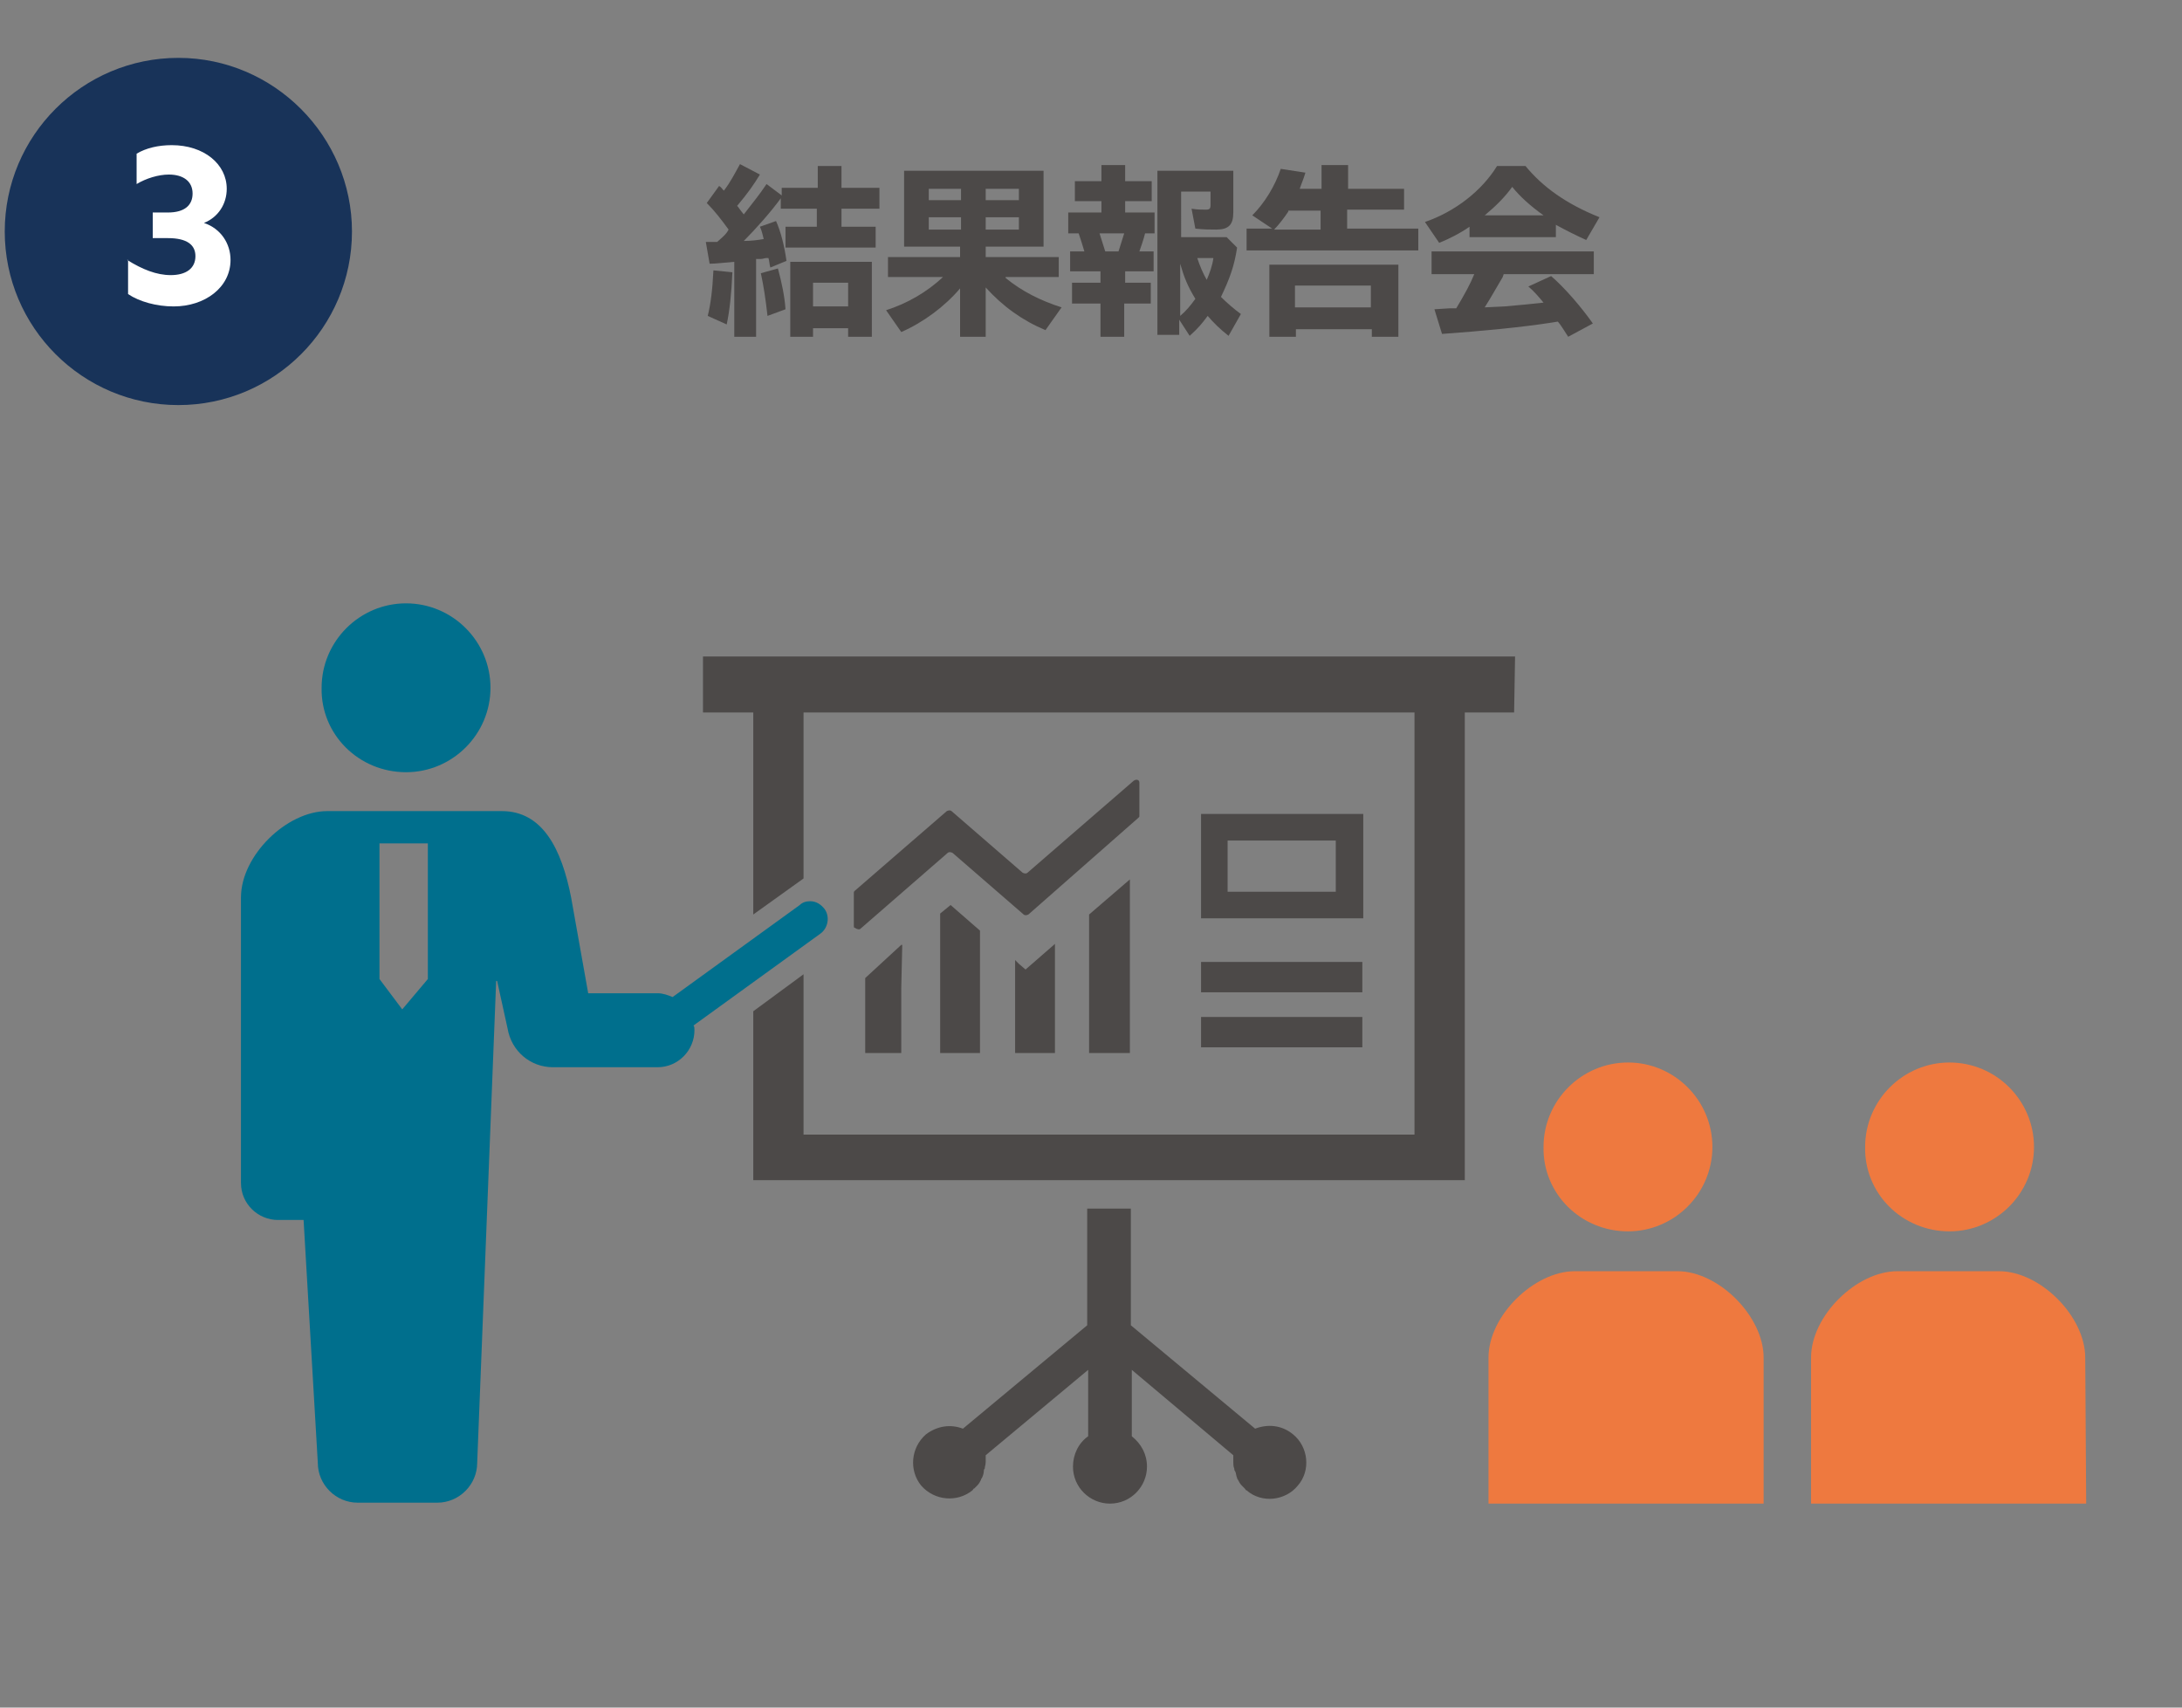
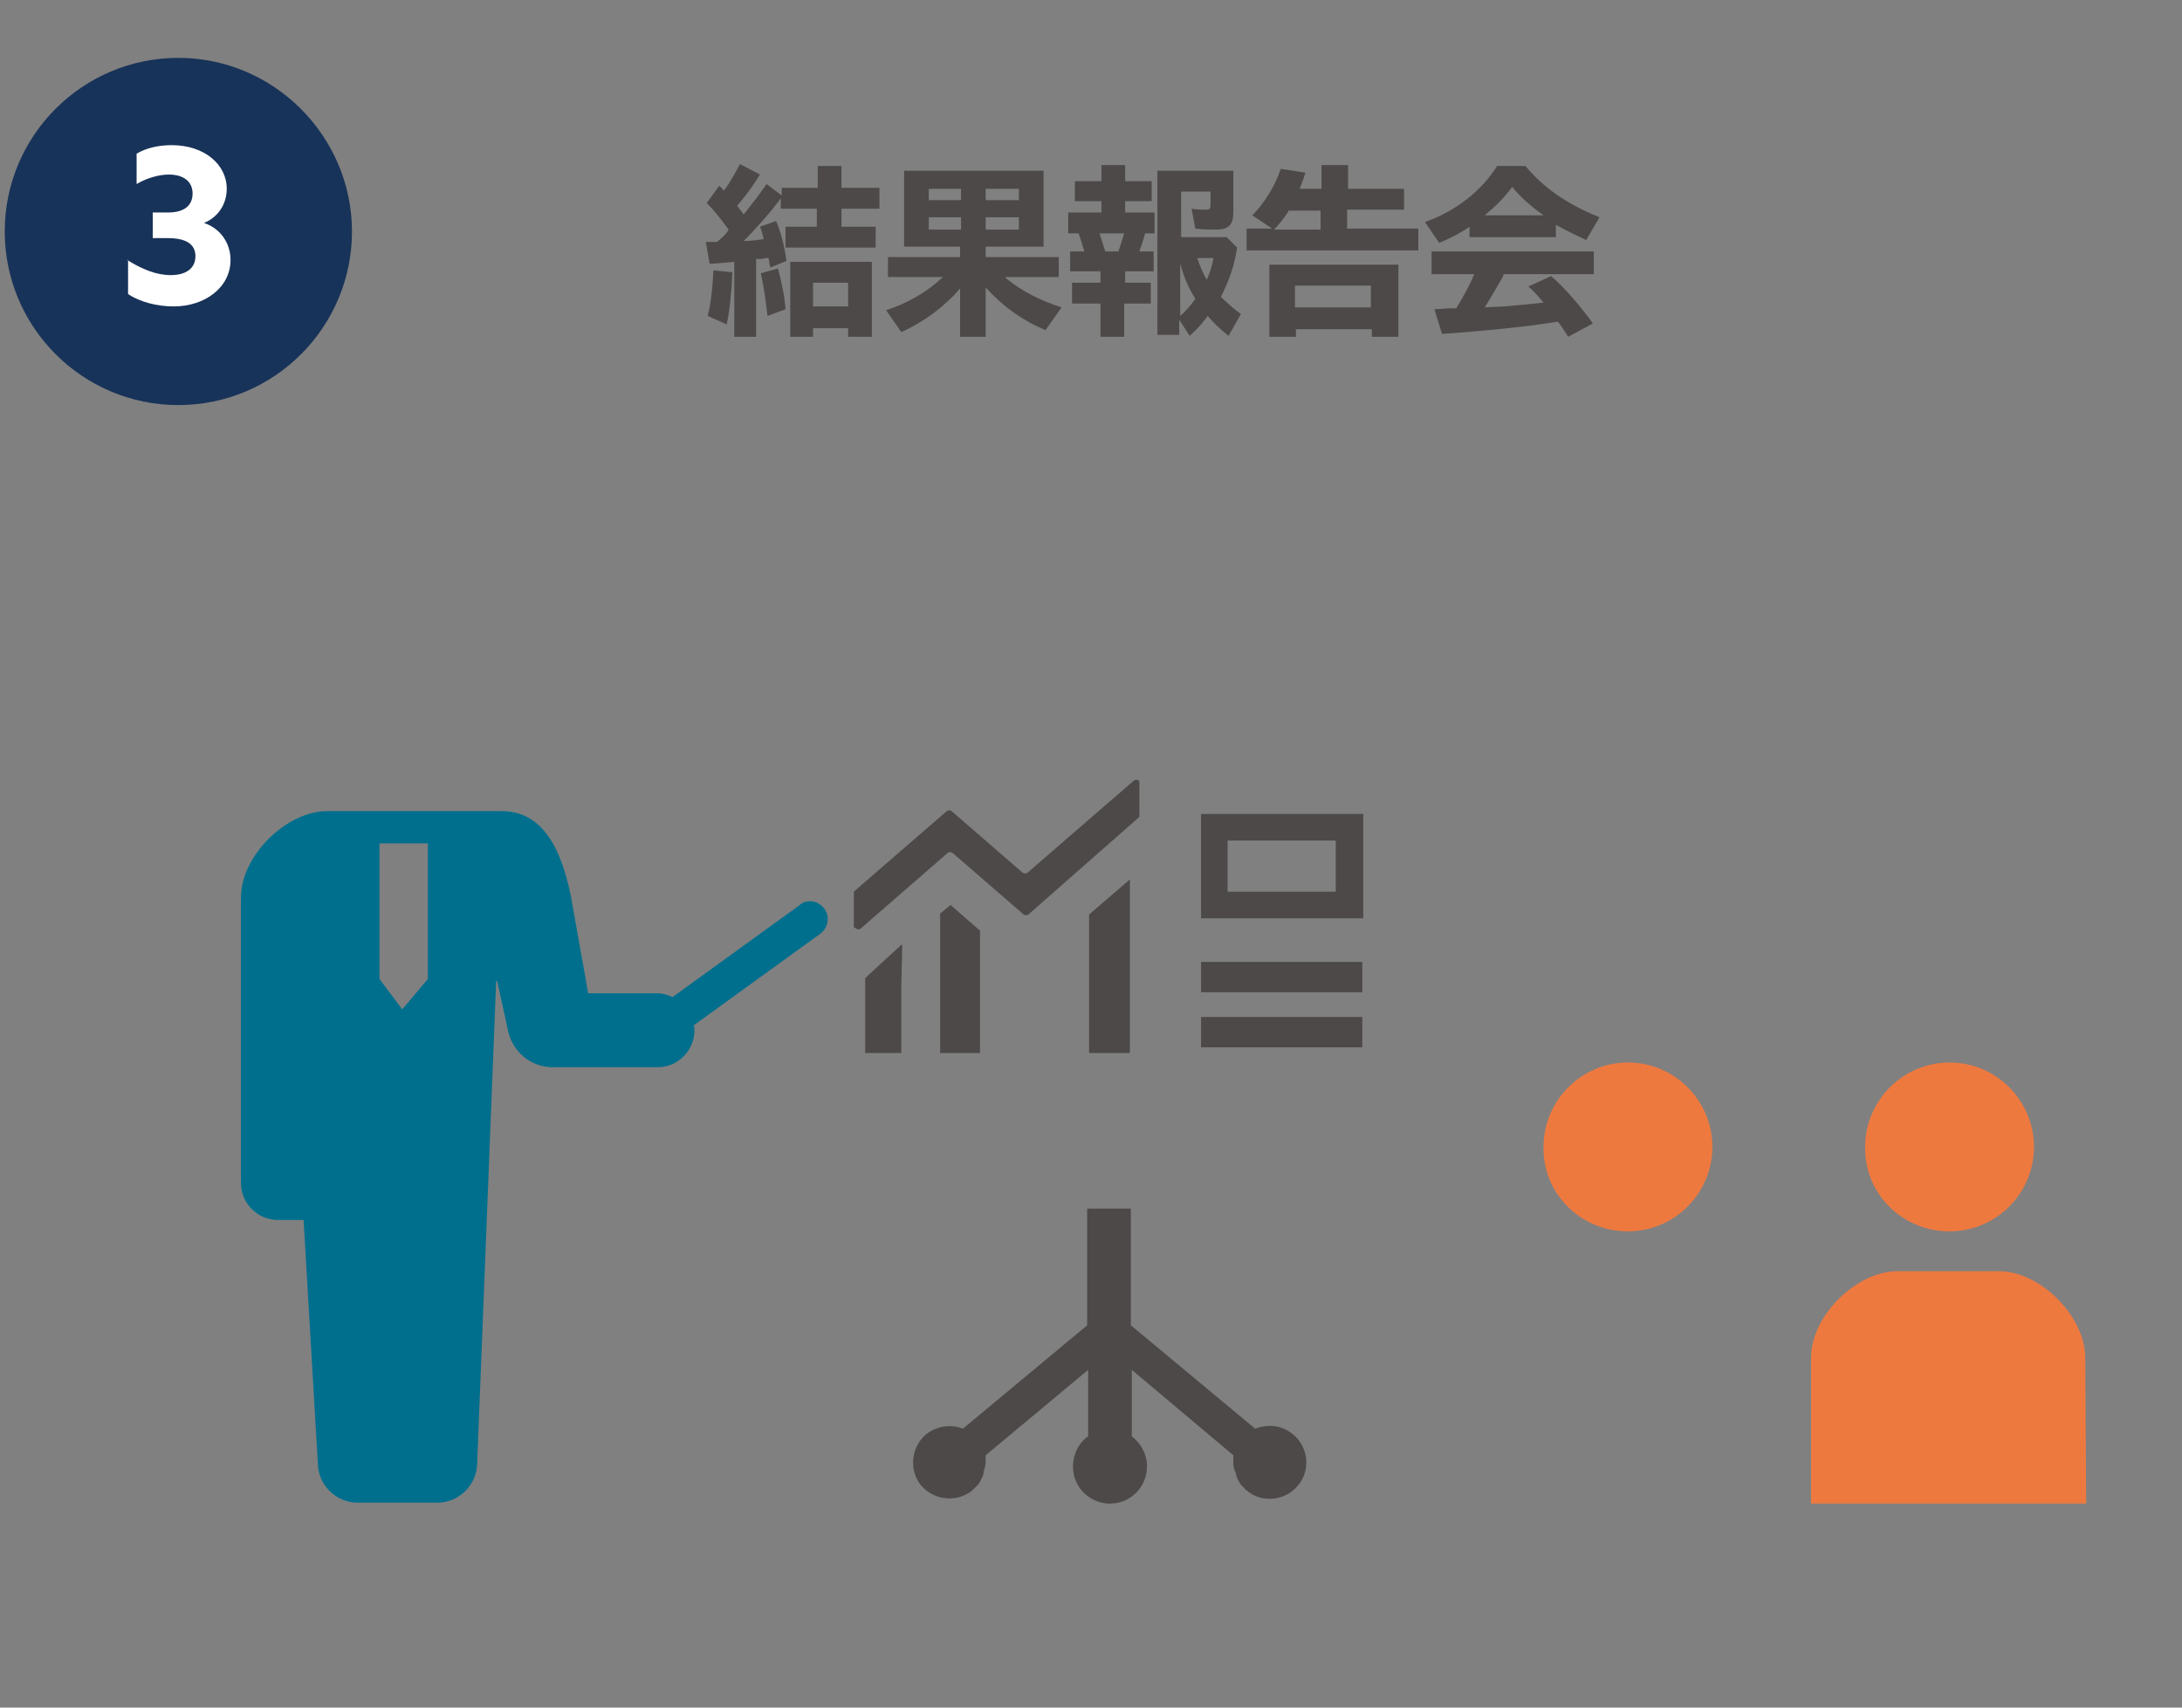
<svg xmlns="http://www.w3.org/2000/svg" version="1.1" id="レイヤー_1" x="0px" y="0px" width="230px" height="180px" viewBox="0 0 230 180" style="enable-background:new 0 0 230 180;" xml:space="preserve">
  <rect x="0" y="0" width="230" height="180" fill="#808080" stroke="none" />
  <style type="text/css">
	.st0{fill:#4C4948;}
	.st1{fill:#183359;}
	.st2{fill:#FFFFFF;}
	.st3{fill:#006F8D;}
	.st4{fill:#EE793F;}
</style>
  <g>
    <g>
      <path class="st0" d="M76.8,24.2L76.8,24.2c-0.8-1.1-1.5-2-2.3-2.8l1.3-1.8c0.3,0.2,0.3,0.3,0.5,0.5c0.7-0.9,1.2-1.9,1.7-2.8    l2.1,1.1c-0.6,1-1.3,2-2.4,3.3c0.2,0.2,0.2,0.3,0.7,0.9c1-1.3,1.6-2,2.4-3.2l1.6,1.2v-0.8h3.8v-2.3h2.5v2.3h4V22h-4v1.9h3.6v2.2    h-9.5v-2.2h3.3V22h-3.8v-1.1c-1,1.4-2.7,3.3-3.9,4.5c0.8,0,1.5-0.1,2.1-0.2c-0.1-0.4-0.2-0.9-0.4-1.3l1.7-0.6    c0.5,1.1,0.9,2.7,1.1,4.2l-1.7,0.7c-0.1-0.3-0.1-0.7-0.2-1l-0.2,0c-0.2,0-0.4,0.1-0.6,0.1l-0.3,0l-0.2,0v8.2h-2.3v-7.9    c-1.3,0.1-1.9,0.2-2.6,0.2l-0.4-2.3c0.4,0,0.5,0,0.7,0l0.5,0C76.4,24.8,76.6,24.6,76.8,24.2L76.8,24.2z M74.6,33.3    c0.3-1.2,0.5-2.7,0.6-4.8l2,0.2c-0.1,2.3-0.3,4.1-0.6,5.5L74.6,33.3z M80.9,33.3c-0.2-1.8-0.4-3.1-0.7-4.5l1.8-0.5    c0.4,1.5,0.7,2.9,0.8,4.3L80.9,33.3z M91.9,35.5h-2.5v-0.9h-3.7v0.9h-2.4v-7.9h8.6V35.5z M85.7,32.3h3.7v-2.5h-3.7V32.3z" />
      <path class="st0" d="M106,29.3c1.7,1.4,3.7,2.4,5.9,3.1l-1.7,2.4c-2.4-1-4.5-2.5-6.3-4.5v5.2h-2.7v-5.1C99.6,32.3,97.3,34,95,35    l-1.6-2.3c2.2-0.7,4.3-1.9,6-3.5h-5.8v-2.1h7.6V26h-5.9v-8H110v8h-6.1v1.1h7.7v2.1H106z M97.9,21.1h3.4v-1.2h-3.4V21.1z     M97.9,24.2h3.4v-1.3h-3.4V24.2z M107.4,19.9h-3.5v1.2h3.5V19.9z M107.4,22.9h-3.5v1.3h3.5V22.9z" />
      <path class="st0" d="M118.5,29.8h2.8V32h-2.8v3.5H116V32h-3v-2.2h3v-1.2h-3.2v-2.1h1.5c-0.2-0.7-0.4-1.3-0.6-1.9h-1.1v-2.2h3.5    v-1.2h-2.8v-2.1h2.8v-1.7h2.5v1.7h2.8v2.1h-2.8v1.2h3.1v2.2h-1c-0.2,0.8-0.4,1.3-0.6,1.9h1.5v2.1h-3V29.8z M115.9,24.6    c0.2,0.6,0.4,1.3,0.6,1.9h1.4c0.2-0.6,0.4-1.3,0.6-1.9H115.9z M130.4,26.1c-0.3,2-0.8,3.3-1.7,5.2c0.6,0.6,1.4,1.3,2.1,1.8    l-1.3,2.3c-0.9-0.7-1.6-1.4-2.2-2.1c-0.6,0.8-1,1.3-1.9,2.1l-1.1-1.7v1.6H122V18h8v4.4c0,1.3-0.5,1.8-1.8,1.8    c-0.6,0-1.3,0-2.2-0.1l-0.4-2.1c0.6,0.1,1.1,0.1,1.5,0.1c0.4,0,0.5-0.1,0.5-0.5v-1.4h-3.1V25h4.8L130.4,26.1z M124.4,33.3    c0.6-0.5,1.1-1.1,1.6-1.8c-0.8-1.3-1.2-2.3-1.6-3.7V33.3z M126.2,27.2c0.3,0.9,0.6,1.6,1,2.3c0.3-0.7,0.6-1.5,0.7-2.3H126.2z" />
      <path class="st0" d="M139.3,19.9v-2.5h2.8v2.5h5.9v2.2H142v2h7.5v2.3h-18.1v-2.3h2.7l-2.1-1.4c1.3-1.3,2.4-3.1,3-4.9l2.6,0.4    c-0.2,0.7-0.4,1.1-0.6,1.7H139.3z M147.4,35.5h-2.8v-0.8h-8v0.8h-2.8v-7.6h13.6V35.5z M135.8,22.3c-0.4,0.6-1,1.4-1.5,1.9h4.9v-2    h-3.4L135.8,22.3z M136.5,32.4h8v-2.3h-8V32.4z" />
      <path class="st0" d="M164.1,25h-9.2v-1.1c-1,0.7-2.2,1.3-3.2,1.7l-1.5-2.2c3.2-1.1,6-3.3,7.6-5.9h3c1.8,2.2,4.3,4,7.8,5.4    l-1.4,2.4c-1.1-0.5-2.1-1-3.2-1.6V25z M158.4,29.2c-0.6,1-1.2,2.1-1.9,3.2c2-0.1,2-0.1,2.1-0.1c0.9-0.1,1.3-0.1,2.2-0.2l1.9-0.2    c-0.5-0.6-1-1.2-1.6-1.7l2.4-1.1c1.5,1.3,3.2,3.3,4.4,5l-2.6,1.4c-0.4-0.6-0.8-1.3-1.1-1.6l-0.6,0.1c-3.2,0.5-7.4,0.9-11.6,1.2    l-0.8-2.6l1.6-0.1h0.2l0.5,0c0.9-1.5,1.5-2.6,1.9-3.6h-4.5v-2.4H168v2.4h-9.5L158.4,29.2z M162.7,22.7c-1.4-1-2.5-2-3.3-3    c-0.8,1.1-1.7,2-2.9,3H162.7z" />
    </g>
    <g id="XMLID_479_">
      <g id="XMLID_480_">
        <g id="XMLID_483_">
          <g id="XMLID_484_">
            <g id="XMLID_485_">
              <g id="XMLID_486_">
                <path class="st1" d="M37.1,24.4c0,10.1-8.2,18.3-18.3,18.3l0,0c-10.1,0-18.3-8.2-18.3-18.3l0,0c0-10.1,8.2-18.3,18.3-18.3         l0,0C28.9,6.1,37.1,14.4,37.1,24.4L37.1,24.4z" />
              </g>
            </g>
          </g>
        </g>
        <g id="XMLID_481_">
          <g>
            <path class="st2" d="M13.4,27.4C15,28.4,16.5,29,18,29c1.6,0,2.6-0.7,2.6-2c0-1.2-0.9-1.9-2.9-1.9h-1.6v-2.7h1.6       c1.8,0,2.6-0.8,2.6-2c0-1.3-1-2-2.5-2c-1.1,0-2.4,0.4-3.4,1v-3.2c1-0.6,2.3-0.9,3.7-0.9c3.4,0,5.8,2,5.8,4.6       c0,1.6-0.9,3-2.4,3.6v0c1.8,0.6,2.8,2.2,2.8,3.9c0,2.9-2.7,4.9-6,4.9c-1.8,0-3.6-0.5-4.8-1.3V27.4z" />
          </g>
        </g>
      </g>
    </g>
    <g id="XMLID_334_">
      <g>
-         <polygon id="XMLID_00000068675348954933630320000004180944381171915909_" class="st0" points="74.1,69.2 74.1,75.1 79.4,75.1      79.4,96.4 84.7,92.6 84.7,75.1 149.1,75.1 149.1,119.6 84.7,119.6 84.7,102.7 79.4,106.6 79.4,124.4 154.4,124.4 154.4,75.1      159.6,75.1 159.7,69.2    " />
        <path id="XMLID_00000013904226020403182370000001031859306373344416_" class="st0" d="M132.3,150.6l-13.1-10.9v-12.3h-4.6v12.3     l-13.1,10.9c-1.3-0.5-2.7-0.3-3.9,0.6c-1.6,1.4-1.8,3.8-0.5,5.4c1.4,1.6,3.8,1.8,5.4,0.5c0.1-0.1,0.1-0.2,0.2-0.2     c0.1-0.1,0.2-0.2,0.3-0.3c0.2-0.2,0.3-0.4,0.4-0.6c0-0.1,0.1-0.2,0.1-0.2c0.1-0.2,0.2-0.5,0.2-0.7c0-0.1,0-0.2,0.1-0.3     c0-0.2,0.1-0.4,0.1-0.7c0-0.2,0-0.3,0-0.5c0-0.1,0-0.2,0-0.2l6.6-5.5l4.2-3.5v7c-1,0.7-1.6,1.9-1.6,3.2c0,2.2,1.8,3.9,3.9,3.9     c2.2,0,3.9-1.8,3.9-3.9c0-1.3-0.6-2.4-1.6-3.2v-4.3l0-2.7l10.7,9c0,0.1,0,0.2,0,0.4c0,0.1,0,0.2,0,0.3c0,0.2,0,0.5,0.1,0.7     c0,0.1,0,0.2,0.1,0.3c0.1,0.2,0.1,0.5,0.2,0.7c0,0.1,0.1,0.2,0.1,0.2c0.1,0.2,0.2,0.4,0.4,0.6c0.1,0.1,0.2,0.2,0.3,0.3     c0.1,0.1,0.1,0.2,0.2,0.2c1.6,1.4,4.1,1.1,5.4-0.5c1.4-1.6,1.1-4.1-0.5-5.4C135.1,150.2,133.6,150.1,132.3,150.6z" />
        <polygon id="XMLID_00000047754591936427509920000014315580898534076078_" class="st0" points="95.1,99.6 95.1,99.6 95,99.6      95,99.6 91.2,103.1 91.2,110.9 91.2,110.9 91.2,110.9 91.2,111 95,111 95,104.2 95.1,99.8 95.1,99.6    " />
        <polygon id="XMLID_00000108269671569229389390000007325120337396278965_" class="st0" points="99.1,96.3 99.1,111 103.3,111      103.3,98.1 100.2,95.4    " />
        <polygon id="XMLID_00000124144443651162386820000001696090182215760059_" class="st0" points="126.6,104.6 143.6,104.6      143.6,101.4 143.6,101.4 143.6,101.4 143.6,101.4 126.7,101.4 126.6,101.4 126.6,101.4 126.6,101.4 126.6,104.5 126.6,104.5      126.6,104.5    " />
        <path id="XMLID_00000053540190382338228000000017435391018664056211_" class="st0" d="M126.6,96.8L126.6,96.8l17.1,0v-11l0,0h0v0     h-17h-0.1l0,0h0L126.6,96.8L126.6,96.8L126.6,96.8z M129.4,94v-5.4h11.4V94H129.4z" />
        <polygon id="XMLID_00000172420402715491937880000012019246559700595617_" class="st0" points="126.6,110.4 143.6,110.4      143.6,107.3 143.6,107.3 143.6,107.3 143.6,107.2 126.6,107.2 126.6,110.4 126.6,110.4 126.6,110.4    " />
        <path id="XMLID_00000127759631018918936200000006879180568027030413_" class="st0" d="M90.7,97.9l9.2-8c0.1-0.1,0.3-0.1,0.5,0     l7.5,6.5c0.1,0.1,0.3,0.1,0.5,0L120,86.2c0.1-0.1,0.1-0.1,0.1-0.2v-3.5c0-0.3-0.3-0.4-0.6-0.2L108.3,92c-0.1,0.1-0.3,0.1-0.5,0     l-7.5-6.5c-0.1-0.1-0.3-0.1-0.5,0l-9.7,8.4c-0.1,0.1-0.1,0.1-0.1,0.2v3.5c0,0.1,0,0.2,0.1,0.2C90.4,98,90.6,98,90.7,97.9z" />
-         <polygon id="XMLID_00000025414707428493325480000013846386257796324774_" class="st0" points="111.2,99.5 111.2,99.5 111.2,99.6      111.2,99.5 108.1,102.2 107.4,101.6 107,101.2 107,101.2 107,101.2 107,101.2 107,101.2 107,101.2 107,110.9 107,110.9      107,110.9 107,111 111.2,111 111.2,104.1 111.2,99.7 111.2,99.5    " />
        <polygon id="XMLID_00000060753153474953390350000000681049819336504748_" class="st0" points="119.1,92.7 119.1,92.7 119.1,92.7      119.1,92.7 114.8,96.4 114.8,111 119.1,111 119.1,100 119.1,93 119.1,92.7    " />
      </g>
    </g>
    <g id="XMLID_346_">
-       <path id="XMLID_367_" class="st3" d="M42.8,81.4c4.9,0,8.9-4,8.9-8.9c0-4.9-4-8.9-8.9-8.9c-4.9,0-8.9,4-8.9,8.9    C33.8,77.4,37.8,81.4,42.8,81.4z" />
      <path id="XMLID_375_" class="st3" d="M86.9,95.8C86.5,95.3,86,95,85.4,95c-0.4,0-0.8,0.1-1.1,0.4l-13.4,9.7    c-0.5-0.2-1-0.4-1.6-0.4H62l-1.8-10.1c-1-5.1-3-9.1-7.3-9.1H34.5c-4.3,0-9.1,4.7-9.1,9.1v30.1c0,2.2,1.8,3.9,3.9,3.9    c1.1,0,0,0,2.7,0l1.5,25.6c0,2.3,1.9,4.2,4.2,4.2c1.7,0,6,0,8.4,0c2.3,0,4.2-1.9,4.2-4.2l2-50.8h0.1l1.1,5    c0.4,2.4,2.4,4.1,4.8,4.1h11c2.2,0,3.9-1.8,3.9-3.9c0-0.2,0-0.4-0.1-0.5l13.4-9.7C87.3,97.8,87.5,96.6,86.9,95.8z M45.1,103.2    l-2.7,3.2l-2.4-3.2V88.9h5.1V103.2z" />
    </g>
    <g id="XMLID_317_">
      <g id="XMLID_341_">
        <path id="XMLID_366_" class="st4" d="M171.6,129.8c4.9,0,8.9-4,8.9-8.9c0-4.9-4-8.9-8.9-8.9c-4.9,0-8.9,4-8.9,8.9     C162.6,125.8,166.6,129.8,171.6,129.8z" />
      </g>
-       <path id="XMLID_358_" class="st4" d="M185.9,143.1c0-4.3-4.7-9.1-9.1-9.1H166c-4.3,0-9.1,4.7-9.1,9.1v15.4h29L185.9,143.1z" />
    </g>
    <g id="XMLID_365_">
      <g id="XMLID_370_">
        <path id="XMLID_371_" class="st4" d="M205.5,129.8c4.9,0,8.9-4,8.9-8.9c0-4.9-4-8.9-8.9-8.9c-4.9,0-8.9,4-8.9,8.9     C196.5,125.8,200.5,129.8,205.5,129.8z" />
      </g>
      <path id="XMLID_369_" class="st4" d="M219.8,143.1c0-4.3-4.7-9.1-9.1-9.1H200c-4.3,0-9.1,4.7-9.1,9.1v15.4h29L219.8,143.1z" />
    </g>
  </g>
</svg>